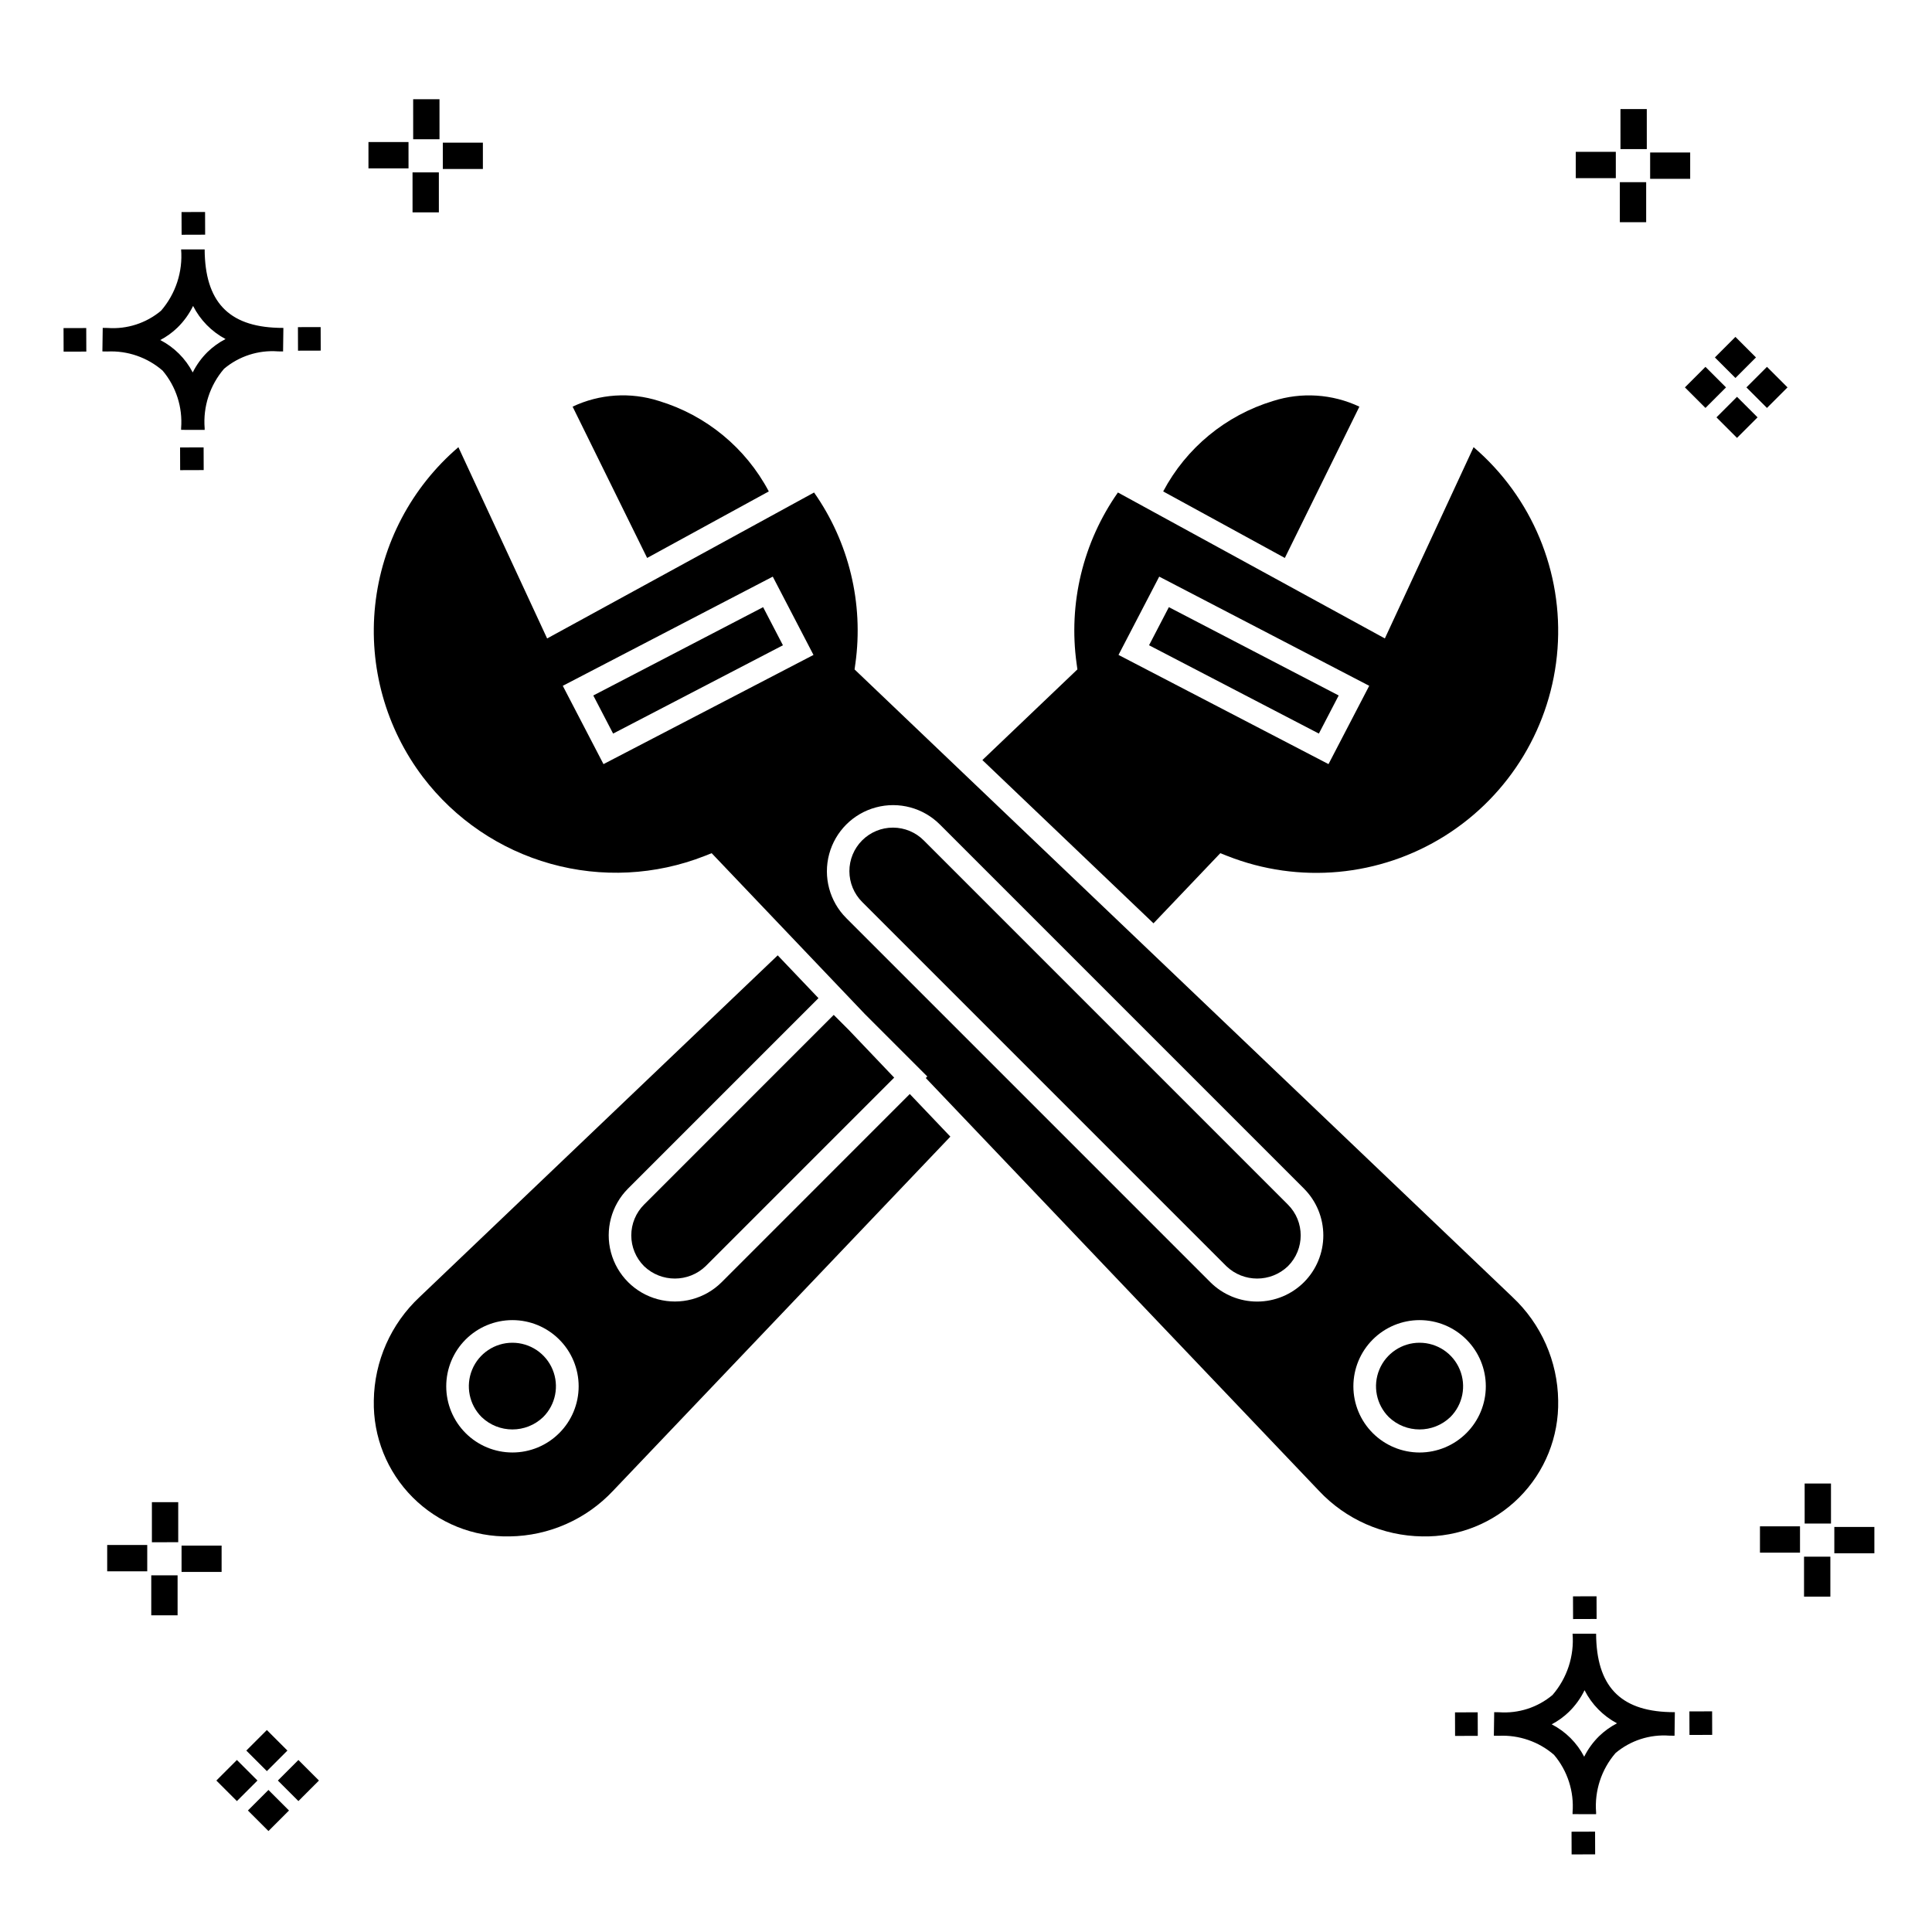
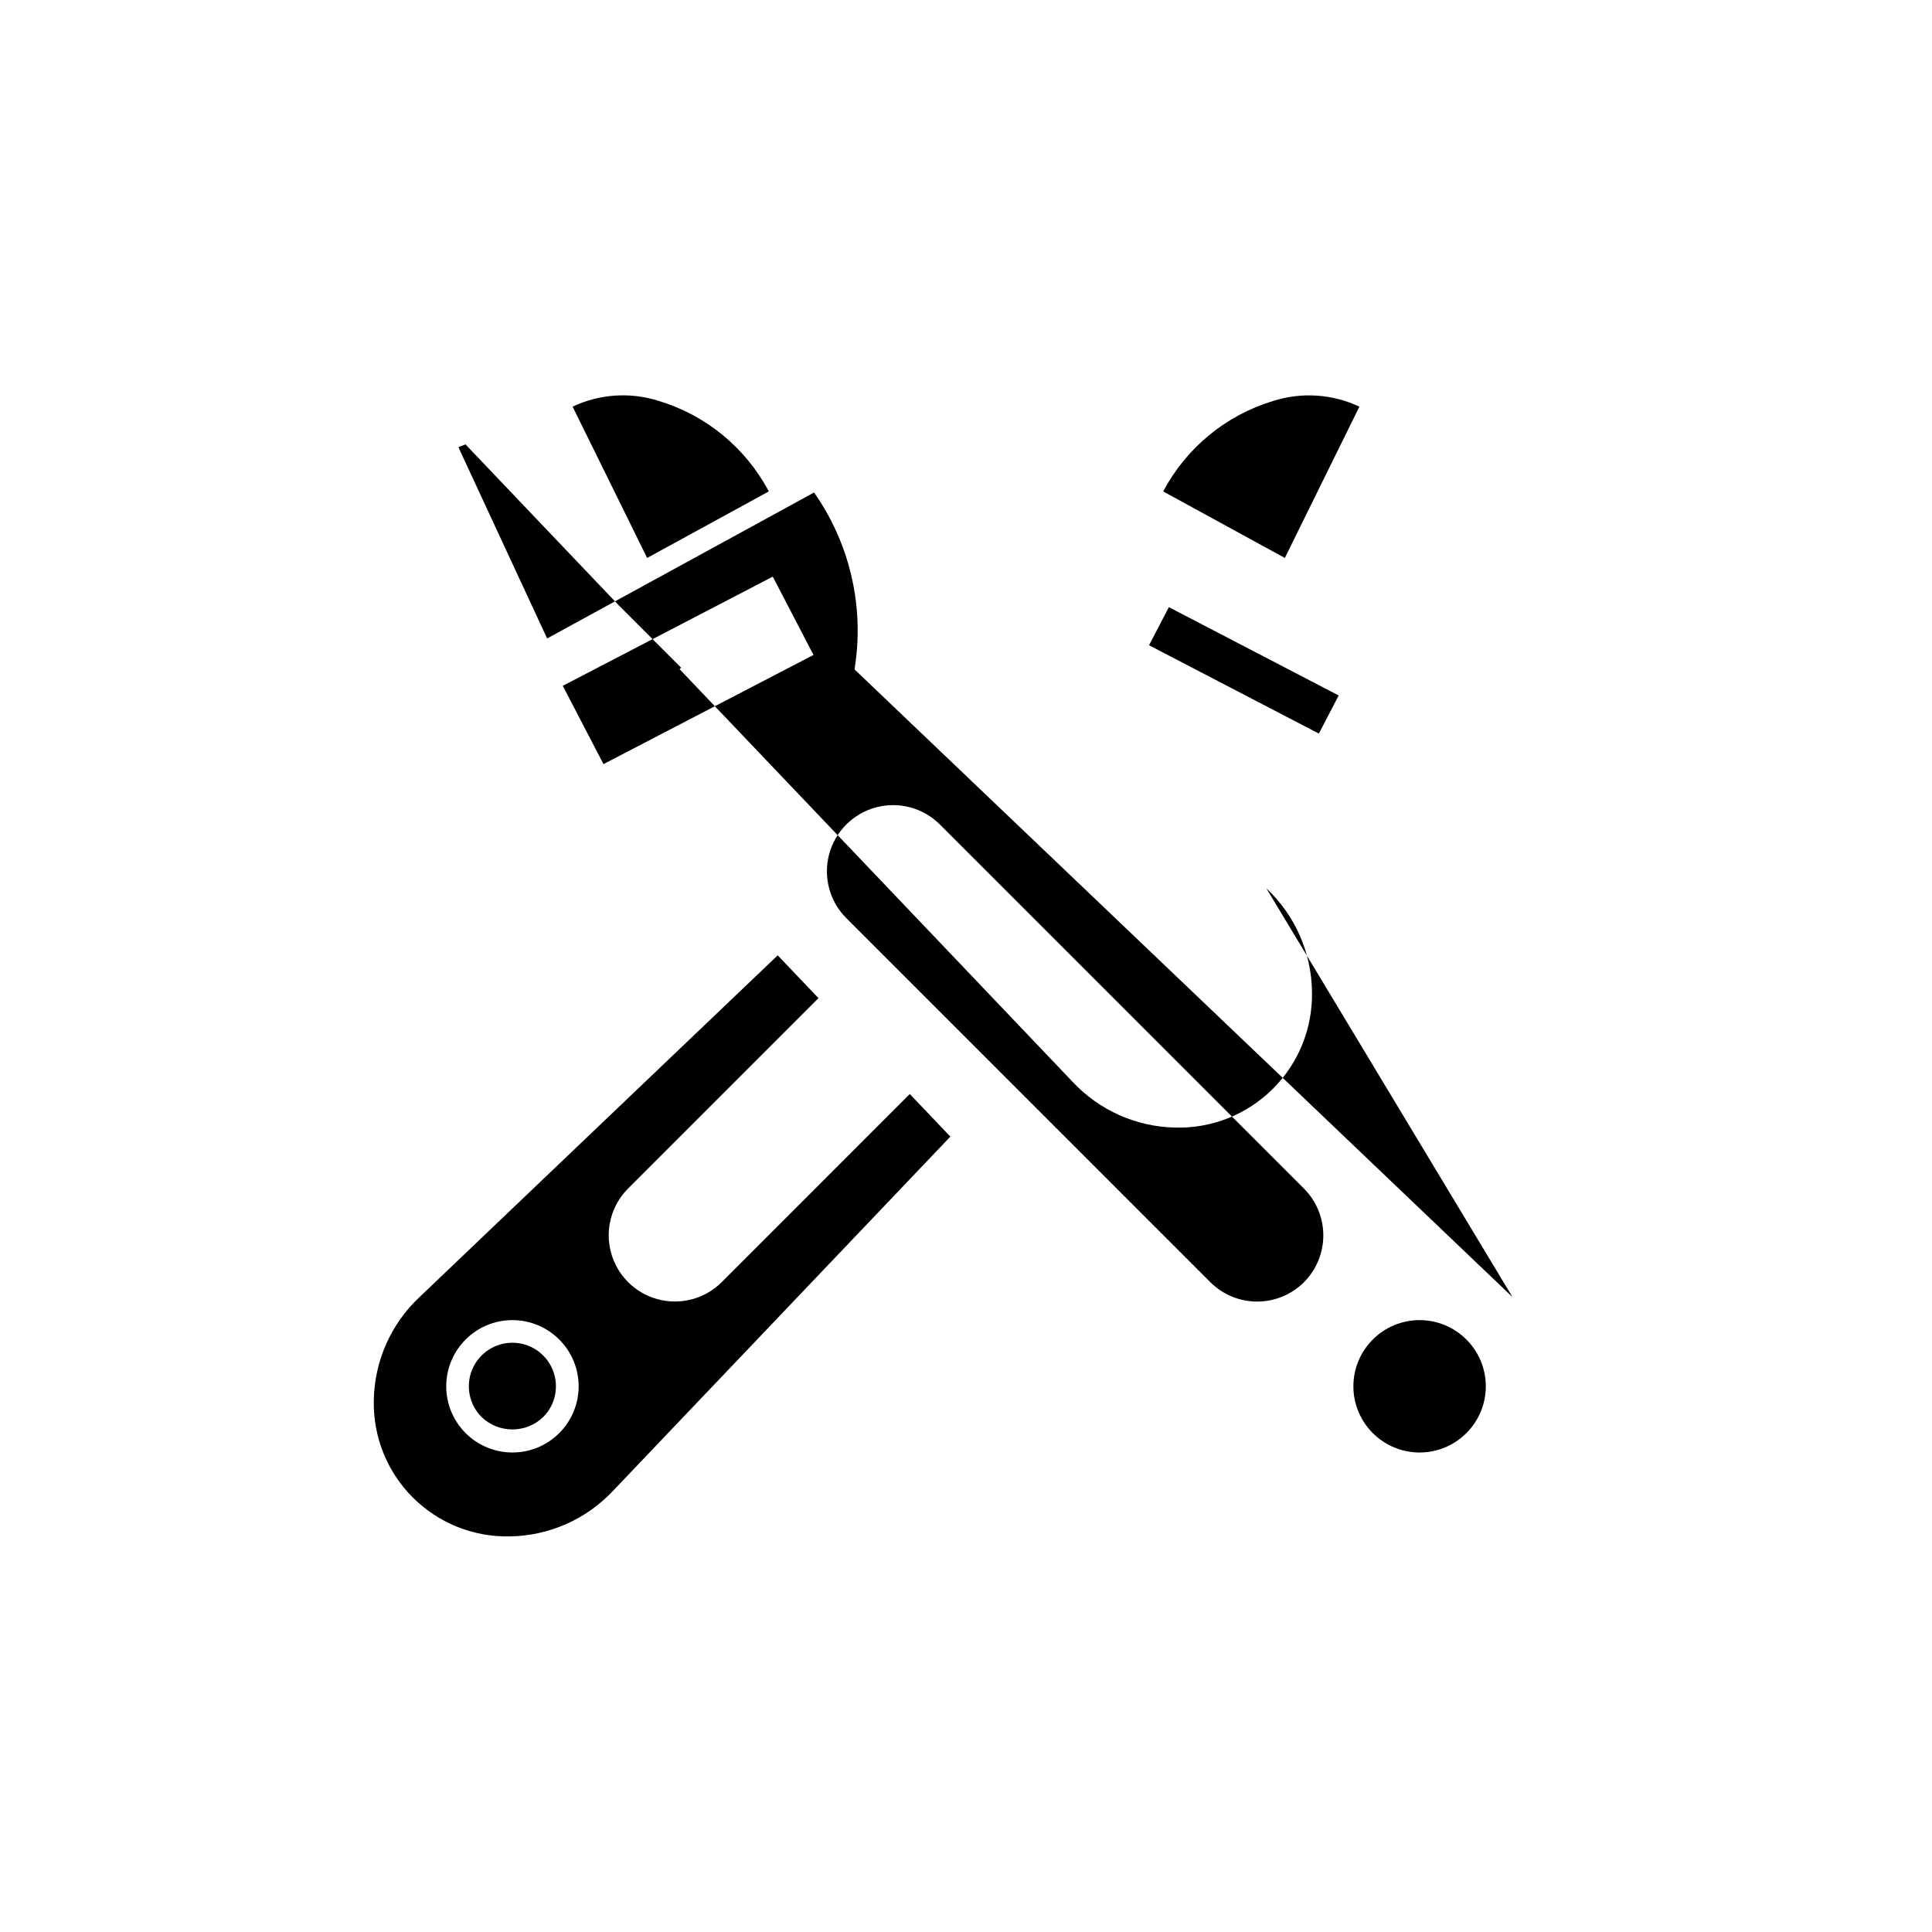
<svg xmlns="http://www.w3.org/2000/svg" fill="#000000" width="800px" height="800px" version="1.1" viewBox="144 144 512 512">
  <g>
-     <path d="m197.96 262.56 0.02 6.016-6.238 0.02-0.02-6.016zm19.738-31.68c0.434 0.023 0.93 0.008 1.402 0.02l-0.082 6.238c-0.449 0.008-0.93-0.004-1.387-0.02v-0.004c-5.172-0.379-10.285 1.277-14.254 4.617-3.746 4.352-5.598 10.023-5.141 15.75v0.449l-6.238-0.016v-0.445c0.434-5.535-1.328-11.02-4.914-15.262-4.047-3.504-9.285-5.316-14.633-5.055h-0.004c-0.434 0-0.867-0.008-1.312-0.02l0.09-6.238c0.441 0 0.879 0.008 1.309 0.02h-0.004c5.129 0.375 10.203-1.266 14.148-4.566 3.879-4.484 5.797-10.34 5.32-16.254l6.238 0.008c0.074 13.766 6.266 20.395 19.461 20.777zm-13.922 2.969h-0.004c-3.703-1.969-6.707-5.031-8.602-8.773-1.043 2.148-2.453 4.098-4.164 5.762-1.352 1.301-2.879 2.406-4.539 3.277 3.691 1.902 6.699 4.902 8.609 8.586 1.004-2.019 2.336-3.856 3.945-5.438 1.41-1.363 3.008-2.516 4.75-3.414zm-42.938-2.898 0.02 6.238 6.016-0.016-0.02-6.238zm68.137-0.273-6.019 0.016 0.02 6.238 6.019-0.016zm-30.609-24.484-0.02-6.016-6.238 0.02 0.02 6.016zm405.96 42.965 5.445 5.445-5.445 5.445-5.445-5.445zm7.941-7.941 5.445 5.445-5.445 5.445-5.445-5.445zm-16.301 0 5.445 5.445-5.445 5.445-5.445-5.445zm7.941-7.941 5.445 5.445-5.441 5.449-5.445-5.445zm-11.992-41.891h-10.613v-6.977h10.613zm-19.707-0.168h-10.613v-6.977h10.613zm8.043 11.668h-6.977v-10.602h6.977zm0.168-19.375h-6.977l-0.004-10.613h6.977zm-308.45 5.273h-10.617v-6.977h10.617zm-19.707-0.168h-10.617v-6.977h10.613zm8.043 11.664h-6.977l-0.004-10.598h6.977zm0.168-19.375h-6.977l-0.004-10.613h6.977zm300 448.52 0.02 6.016 6.238-0.02-0.02-6.016zm25.977-31.699c0.438 0.023 0.93 0.008 1.402 0.02l-0.082 6.238c-0.449 0.008-0.93-0.004-1.387-0.02-5.172-0.379-10.289 1.277-14.254 4.617-3.75 4.352-5.602 10.023-5.144 15.75v0.449l-6.238-0.016v-0.445c0.438-5.539-1.328-11.023-4.91-15.266-4.047-3.504-9.289-5.312-14.633-5.051h-0.004c-0.434 0-0.867-0.008-1.312-0.02l0.09-6.238c0.441 0 0.879 0.008 1.309 0.02h-0.004c5.129 0.371 10.203-1.266 14.145-4.566 3.879-4.484 5.797-10.34 5.32-16.254l6.238 0.008c0.074 13.762 6.266 20.395 19.461 20.773zm-13.922 2.969-0.004 0.004c-3.703-1.969-6.707-5.031-8.602-8.773-1.043 2.148-2.453 4.098-4.168 5.762-1.352 1.301-2.879 2.406-4.539 3.277 3.691 1.902 6.699 4.898 8.609 8.586 1.004-2.019 2.34-3.859 3.945-5.438 1.41-1.363 3.012-2.516 4.754-3.414zm-42.938-2.898 0.02 6.238 6.016-0.016-0.02-6.238zm68.137-0.273-6.019 0.016 0.02 6.238 6.019-0.016zm-30.609-24.48-0.02-6.016-6.238 0.02 0.02 6.016zm73.609-17.414-10.613 0.004v-6.977h10.613zm-19.707-0.164h-10.613v-6.977h10.613zm8.043 11.664h-6.977v-10.598h6.977zm0.168-19.375h-6.977l-0.004-10.613h6.977zm-414.09 70.602 5.445 5.445-5.445 5.445-5.445-5.445zm7.941-7.941 5.445 5.445-5.445 5.445-5.445-5.445zm-16.301 0 5.445 5.445-5.445 5.445-5.445-5.445zm7.941-7.941 5.445 5.445-5.445 5.445-5.445-5.445zm-11.996-41.895h-10.613v-6.973h10.613zm-19.707-0.164h-10.613v-6.977h10.613zm8.043 11.664h-6.977v-10.598h6.977zm0.168-19.375-6.977 0.004v-10.617h6.977z" />
    <path d="m279.79 499.84c-4.668-0.004-8.875 2.809-10.664 7.121-1.785 4.312-0.797 9.273 2.504 12.574 4.562 4.375 11.762 4.375 16.32 0 3.301-3.301 4.285-8.262 2.5-12.574s-5.992-7.121-10.66-7.121z" />
    <path d="m347.74 274.23c-6.117-11.547-16.598-20.176-29.105-23.965-7.543-2.422-15.727-1.887-22.887 1.5l19.75 40.098z" />
    <path d="m335.24 483.8c-4.434 4.418-10.887 6.137-16.934 4.512-6.047-1.625-10.766-6.348-12.391-12.395-1.621-6.043 0.102-12.496 4.519-16.93l50.469-50.469-9.074-9.527-1.727-1.816-94.922 90.566c-7.598 7.106-11.973 17-12.117 27.402-0.203 9.617 3.523 18.895 10.324 25.695 6.797 6.801 16.078 10.527 25.691 10.324 10.402-0.145 20.293-4.516 27.406-12.105l89.371-93.84-10.754-11.293zm-43.043 39.992c-3.289 3.289-7.75 5.137-12.402 5.133-4.652 0-9.113-1.848-12.402-5.137-3.289-3.289-5.137-7.75-5.137-12.402 0-4.652 1.848-9.113 5.137-12.402 3.289-3.289 7.75-5.141 12.402-5.141 4.652 0 9.113 1.848 12.402 5.137 3.301 3.285 5.152 7.75 5.152 12.406s-1.852 9.121-5.152 12.406z" />
-     <path d="m314.68 479.55c4.562 4.371 11.758 4.371 16.32 0l49.969-49.969-12.078-12.684-3.941-3.941-50.27 50.277c-2.164 2.164-3.383 5.098-3.383 8.16 0 3.059 1.219 5.992 3.383 8.156z" />
-     <path d="m449.69 388.69 17.703-18.586 1.879 0.742v-0.004c18.965 7.488 40.359 5.512 57.633-5.328 17.27-10.84 28.355-29.246 29.855-49.582 1.504-20.332-6.754-40.168-22.242-53.43l-23.516 50.691-70.742-38.68c-9.262 13.191-13.176 29.406-10.945 45.371l0.207 1.516-25.18 24.023zm1.516-91.879 55.652 28.934-10.789 20.75-55.652-28.934z" />
    <path d="m504.25 251.77c-7.164-3.379-15.344-3.914-22.887-1.5-12.512 3.789-22.988 12.418-29.109 23.965l32.242 17.629z" />
    <path d="m448.51 315 5.25-10.098 45.004 23.406-5.25 10.098z" />
-     <path d="m301.23 328.31 45.004-23.406 5.25 10.098-45.004 23.406z" />
-     <path d="m544.83 487.74-149.18-142.31-25.18-24.02 0.207-1.516 0.004-0.004c2.227-15.965-1.684-32.18-10.945-45.371l-70.742 38.68-23.516-50.691c-12.426 10.637-20.316 25.617-22.055 41.879-1.742 16.262 2.797 32.57 12.691 45.594 8.477 11.117 20.344 19.168 33.809 22.93 13.461 3.766 27.785 3.043 40.797-2.062l1.879-0.742 17.703 18.59 22.895 24.039 16.547 16.547-0.402 0.402 12.77 13.41 91.398 95.957c7.109 7.598 17.004 11.969 27.406 12.113 9.613 0.203 18.895-3.523 25.691-10.324 6.801-6.801 10.531-16.078 10.324-25.695-0.141-10.398-4.512-20.293-12.105-27.402zm-240.9-141.24-10.789-20.75 55.652-28.934 10.789 20.75zm185.63 137.3c-3.293 3.285-7.75 5.129-12.402 5.129-4.648 0-9.109-1.844-12.402-5.129l-96.48-96.488c-4.434-4.43-6.164-10.891-4.543-16.945 1.621-6.051 6.348-10.781 12.402-12.402 6.051-1.625 12.512 0.105 16.941 4.535l96.484 96.488c3.289 3.293 5.133 7.754 5.133 12.406s-1.844 9.113-5.133 12.406zm43.043 39.992c-3.289 3.289-7.754 5.137-12.402 5.137-4.652-0.004-9.113-1.852-12.402-5.141-3.293-3.289-5.141-7.75-5.141-12.402 0-4.652 1.848-9.113 5.141-12.402 3.289-3.289 7.75-5.137 12.402-5.141 4.648 0 9.113 1.848 12.402 5.137 3.297 3.285 5.152 7.75 5.152 12.406s-1.855 9.121-5.152 12.406z" />
+     <path d="m544.83 487.74-149.18-142.31-25.18-24.02 0.207-1.516 0.004-0.004c2.227-15.965-1.684-32.18-10.945-45.371l-70.742 38.68-23.516-50.691l1.879-0.742 17.703 18.59 22.895 24.039 16.547 16.547-0.402 0.402 12.77 13.41 91.398 95.957c7.109 7.598 17.004 11.969 27.406 12.113 9.613 0.203 18.895-3.523 25.691-10.324 6.801-6.801 10.531-16.078 10.324-25.695-0.141-10.398-4.512-20.293-12.105-27.402zm-240.9-141.24-10.789-20.75 55.652-28.934 10.789 20.75zm185.63 137.3c-3.293 3.285-7.75 5.129-12.402 5.129-4.648 0-9.109-1.844-12.402-5.129l-96.48-96.488c-4.434-4.43-6.164-10.891-4.543-16.945 1.621-6.051 6.348-10.781 12.402-12.402 6.051-1.625 12.512 0.105 16.941 4.535l96.484 96.488c3.289 3.293 5.133 7.754 5.133 12.406s-1.844 9.113-5.133 12.406zm43.043 39.992c-3.289 3.289-7.754 5.137-12.402 5.137-4.652-0.004-9.113-1.852-12.402-5.141-3.293-3.289-5.141-7.75-5.141-12.402 0-4.652 1.848-9.113 5.141-12.402 3.289-3.289 7.75-5.137 12.402-5.141 4.648 0 9.113 1.848 12.402 5.137 3.297 3.285 5.152 7.75 5.152 12.406s-1.855 9.121-5.152 12.406z" />
    <path d="m520.2 499.84c-4.668-0.004-8.879 2.809-10.664 7.121-1.785 4.312-0.797 9.273 2.504 12.574 4.562 4.375 11.758 4.375 16.32 0 3.301-3.301 4.285-8.262 2.5-12.574-1.785-4.312-5.992-7.121-10.66-7.121z" />
-     <path d="m388.84 366.75c-2.16-2.184-5.102-3.414-8.172-3.422-3.07-0.012-6.016 1.207-8.188 3.375-2.172 2.172-3.391 5.117-3.383 8.188 0.008 3.07 1.238 6.012 3.418 8.172l96.484 96.488c4.562 4.371 11.762 4.371 16.32 0 4.504-4.508 4.504-11.809 0-16.312z" />
  </g>
</svg>